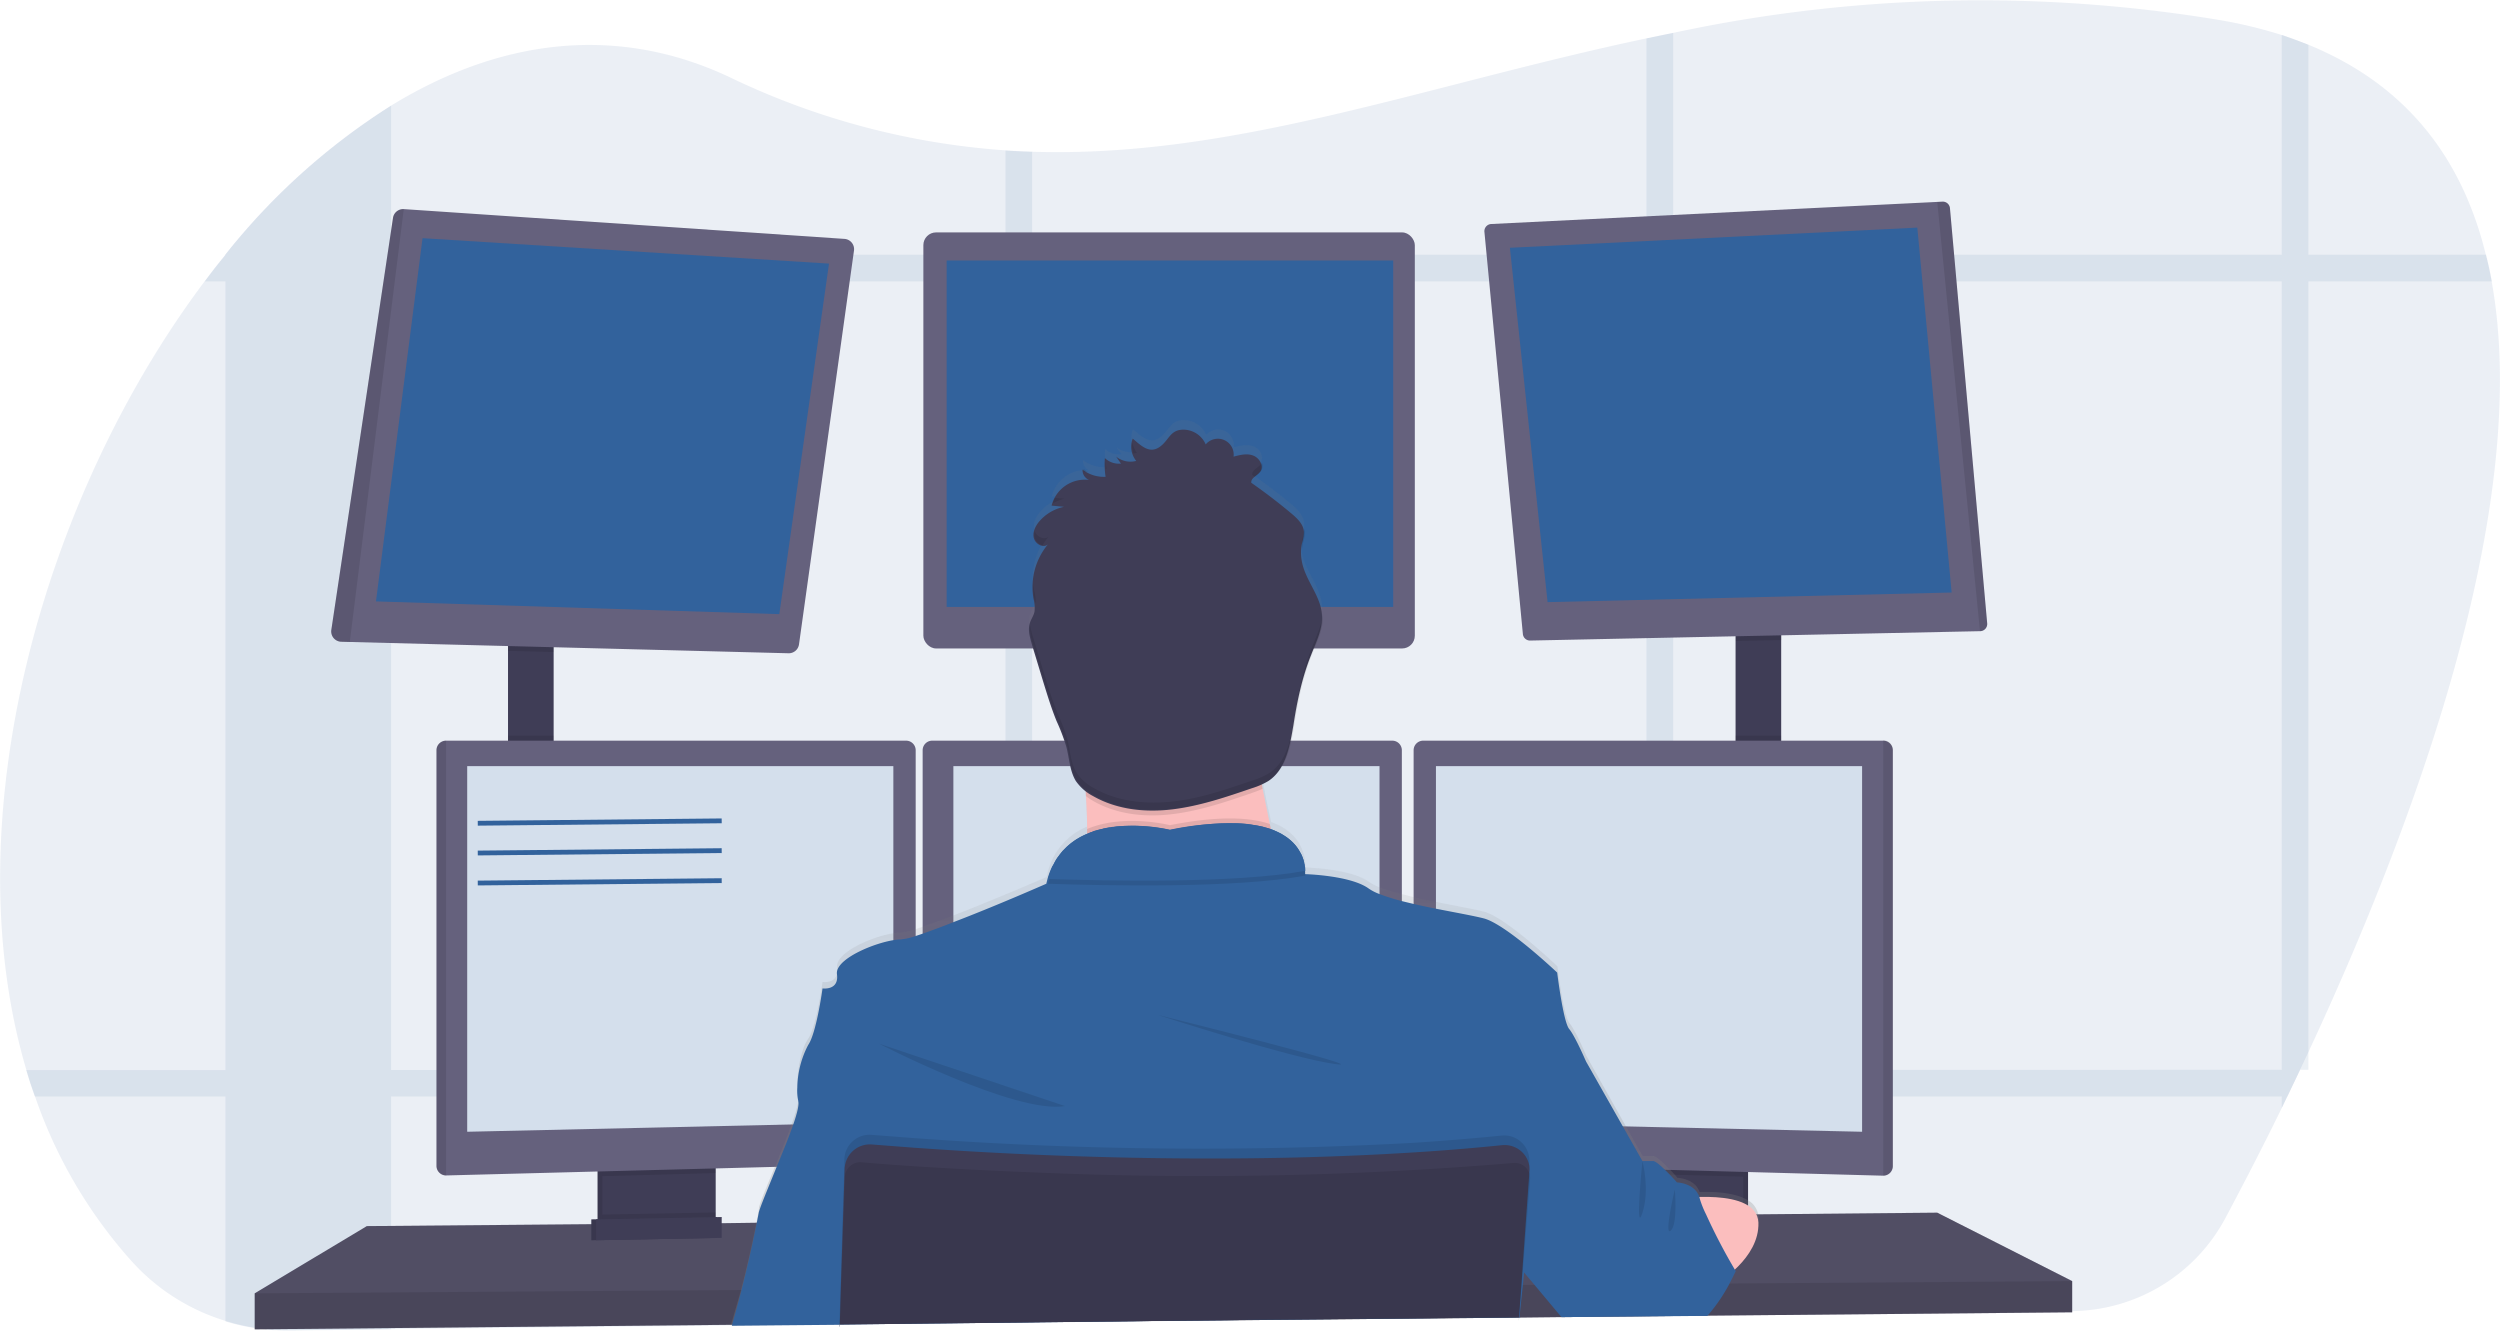
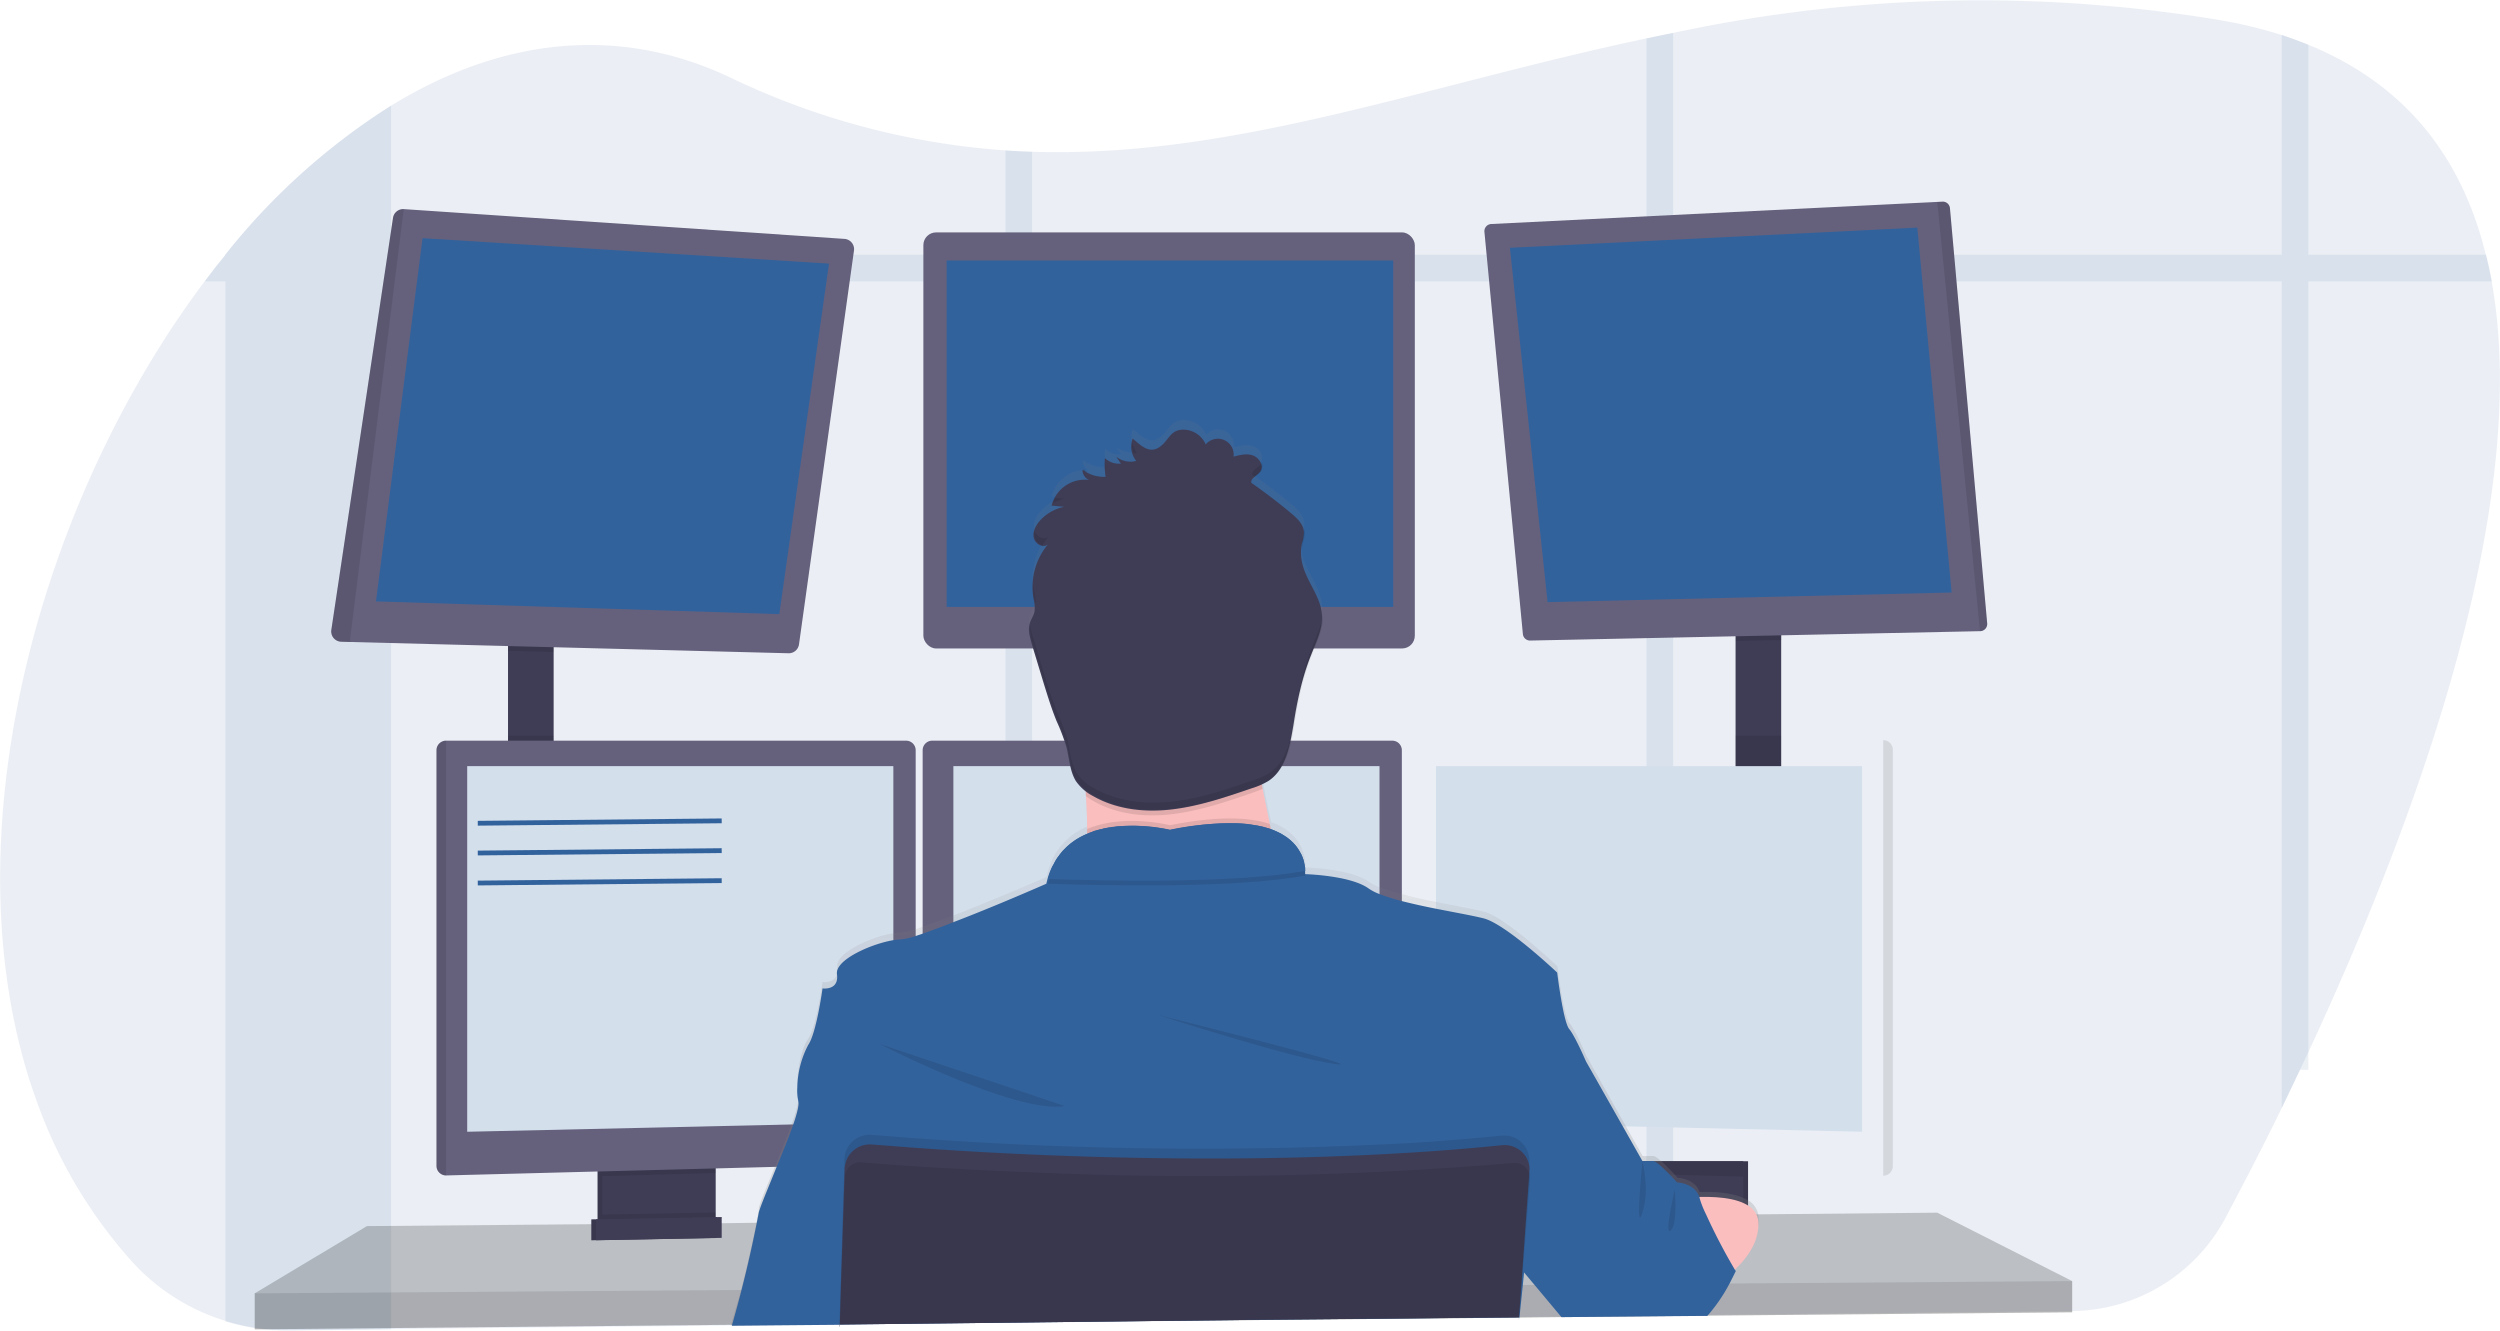
<svg xmlns="http://www.w3.org/2000/svg" data-name="Layer 1" viewBox="0 0 1041.3 554.2">
  <defs />
  <defs>
    <linearGradient id="a" x1="597.8" y1="725.4" x2="597.8" y2="347.7" gradientUnits="userSpaceOnUse">
      <stop offset="0" stop-color="gray" stop-opacity=".3" />
      <stop offset=".5" stop-color="gray" stop-opacity=".1" />
      <stop offset="1" stop-color="gray" stop-opacity=".1" />
    </linearGradient>
  </defs>
  <path d="M961.5 438.2l-3.5 7.4-5.3 11.1-2.3 4.8c-8.6 17.6-16.7 33.1-23.5 45.9a73.2 73.2 0 01-63.8 38.7l-151.7 1.6h-1.6l-13 .2-11 .1-34.2.4h-1.4l-17.3.2h-.5l-107 1.1-95.6 1-11 .1-69 .8h-.1l-44.8.5h-.5L163 553.6l-42.3.5a88 88 0 01-26.7-3.9 86.4 86.4 0 01-39-24.7 200 200 0 01-40.4-68.8q-2-5.5-3.6-11C-19.9 341.4 17.7 207 85.3 117.1q4.2-5.7 8.6-11v-.1a277 277 0 0169-62c44-27 92.7-34.5 140.7-12a314.7 314.7 0 00126.3 31.2C514 65.9 593 35.6 685.7 16l11.2-2.3a609.4 609.4 0 01226.7-5.5 189 189 0 0126.8 6.4q5.7 1.9 11 4c41.7 17 64.4 48.2 74 87.5q1.4 5.4 2.4 11c17.2 94.4-33 228.2-76.3 321.1z" fill="#32629c" opacity=".1" />
  <g opacity=".1" fill="#32629c">
    <path d="M162.9 44v509.7l-42.3.5a88 88 0 01-26.7-3.8V106a275.9 275.9 0 0169-62z" />
    <path d="M1037.9 117.2H85.3q4.2-5.7 8.6-11v-.1h941.6q1.4 5.4 2.4 11z" />
    <path d="M961.5 18.6v427H958l-5.3 11.1-2.3 4.8v-447q5.7 2 11 4.1zM696.9 13.7v534.2l-11.1.1V16l11-2.3zM429.9 63.2v487.6l-11.1.1V62.7c3.7.3 7.4.4 11 .5z" />
-     <path d="M958 445.6l-5.3 11.1H14.5q-2-5.5-3.6-11z" />
  </g>
  <path fill="#3f3d56" d="M211.6 265.8h19v57.7h-19zM722.9 262.8h19v61h-19z" />
-   <path fill="#65617d" d="M863.1 533.6v13l-152 1.4h-1.5l-57.8.6h-1.4l-17.5.2h-.5l-107 1-175.6 1.6h-.2l-44.6.4h-.5l-198.4 1.9v-15l46.7-28 93.5-.8h4.7l45-.4h4.6l14.4-.2h.4l35.5-.3h.3l277.4-2.4h12.7l37.6-.4h4.9l11.7-.1h5.3l9.8-.1 15.5-.2h6.1l74.7-.7 56.2 28.5z" />
  <path opacity=".2" d="M863.1 533.6v13l-152 1.4h-1.5l-57.8.6h-1.4l-17.5.2h-.5l-107 1-175.6 1.6h-.2l-44.6.4h-.5l-198.4 1.9v-15l46.7-28 93.5-.8h4.7l45-.4h4.6l14.4-.2h.4l35.5-.3h.3l277.4-2.4h12.7l37.6-.4h4.9l11.7-.1h5.3l9.8-.1 15.5-.2h6.1l74.7-.7 56.2 28.5z" />
  <path d="M296.1 483.7v24.5a6.1 6.1 0 01-3.5 5.5 6 6 0 01-2.5.6l-34.9.7a6 6 0 01-2.7-.5 6.1 6.1 0 01-3.6-5.6v-25.2z" fill="#3f3d56" />
  <path d="M296.1 483.7v24.5a6.1 6.1 0 01-3.5 5.5 6 6 0 01-2.5.6l-34.9.7a6 6 0 01-2.7-.5 6.1 6.1 0 01-3.6-5.6v-25.2z" opacity=".1" />
  <path d="M298.1 483.7v24.5a6.1 6.1 0 01-3.5 5.5 6 6 0 01-2.5.6l-34.9.7a6 6 0 01-2.7-.5 6.1 6.1 0 01-3.6-5.6v-25.2zM680.9 483.7h47.2v31.5h-47.2z" fill="#3f3d56" />
  <path opacity=".1" d="M680.9 483.7h47.2v31.5h-47.2z" />
  <path fill="#3f3d56" d="M678.9 483.7h47.2v31.5h-47.2z" />
  <path opacity=".1" d="M230.6 265.8v5.8l-19-.5v-5.3h19z" />
  <path d="M355.7 104.4l-22.9 164a4.3 4.3 0 01-4.3 3.7l-182.8-4.7-3.5-.1a4.3 4.3 0 01-4.2-4.9l25.7-171.7a4.3 4.3 0 014.5-3.6l183.5 12.4a4.3 4.3 0 014 4.9z" fill="#65617d" />
  <path fill="#32629c" d="M176 99.2l-19.4 151.3 168 5.3 20.7-146-169.4-10.6z" />
  <rect x="384.6" y="96.8" width="204.7" height="173.3" rx="5.3" ry="5.3" fill="#65617d" />
  <path fill="#32629c" d="M394.3 108.5h186v144.3h-186z" />
  <path opacity=".1" d="M742 262.8v3.8l-19 .4v-4.2h19z" />
  <path d="M827.7 259.6a3 3 0 01-3 3.3l-187.2 3.9a3 3 0 01-3.2-2.8l-16-167.3a3 3 0 012.9-3.4l185.7-9.2 2-.1a3 3 0 013.3 2.8z" fill="#65617d" />
  <path fill="#32629c" d="M629 103.2l169.6-8.4 14.3 152-168.3 4-15.7-147.6z" />
  <path d="M827.7 259.6a3 3 0 01-3 3.3L806.9 84.1l2-.1a3 3 0 013.3 2.8zM168.2 87l-22.5 180.4-3.5-.1a4.3 4.3 0 01-4.2-4.9l25.7-171.7a4.3 4.3 0 014.5-3.6zM211.6 306.4h19v17.1h-19zM298.1 483.6v5l-47.2 1.3v-6.3h47.2z" opacity=".1" />
  <path d="M381.4 312.4v168.2a4 4 0 01-3.9 4l-191.7 5a4 4 0 01-4-4V312.5a4 4 0 014-4h191.6a4 4 0 014 4z" fill="#65617d" />
  <path d="M185.8 308.4v181.2a4 4 0 01-4-4V312.5a4 4 0 014-4z" opacity=".1" />
  <path fill="#d4dfec" d="M194.6 319.1h177.5v148.3l-177.5 4V319.1z" />
  <path opacity=".1" d="M722.9 306.4h19v17.4h-19zM726.1 483.6v6.5l-47.2-1.3v-5.2h47.2z" />
-   <path d="M788.4 312.4v173.3a4 4 0 01-4 4l-191.7-5.2a4 4 0 01-3.9-4V312.5a4 4 0 014-4h191.6a4 4 0 014 4z" fill="#65617d" />
  <path d="M788.4 312.4v173.3a4 4 0 01-4 4V308.3a4 4 0 014 4z" opacity=".1" />
  <path fill="#d4dfec" d="M775.6 319.1H598.1v148.3l177.5 4V319.1z" />
  <path d="M583.9 312.4v168.2a4 4 0 01-3.9 4l-191.7 5a4 4 0 01-4-4V312.5a4 4 0 014-4h191.6a4 4 0 014 4z" fill="#65617d" />
  <path fill="#d4dfec" d="M397.1 319.1h177.5v148.3l-177.5 4V319.1z" />
  <path opacity=".1" d="M863.1 533.6v13l-152 1.4h-1.5l-57.8.6h-1.4l-17.5.2h-.5l-107 1-175.6 1.6h-.2l-44.6.4h-.5l-198.4 1.9v-15l202.5-1.4h.5l41-.3h.2l283-1.8H640.6l74.5-.6h5.4l142.7-1z" />
  <circle cx="487.3" cy="272.2" r="51.3" fill="#fbbebe" />
  <path d="M383.7 725l.1-.3 4.2-14.5.4-1.7c1.5-5.5 4.4-18.3 6-26.3.5-2.8 1-5 1-6 .2-1.8 3.3-9 6.7-17.3 2.4-5.9 5-12.2 6.9-17.6a61.4 61.4 0 002.9-9.9 5.1 5.1 0 000-2.1 14.7 14.7 0 01-.5-3.5c-.2-6.2 1.6-16 4.5-20.1 3.5-5 6-23.7 6-23.7s5.2.8 6-3.5a6.2 6.2 0 00.1-1.4 7.4 7.4 0 000-1.1c-1-6.2 14.6-12.9 23.4-14.3a19.7 19.7 0 013-.3 27.2 27.2 0 006.3-1.4l3-1 12.7-4.7c17.6-6.8 38.8-16 38.8-16l.5-2a27.7 27.7 0 0116.4-19v-2l-.3-10.5-.1-2.1v-.6-.5l-.1-2.1-.2-.2a16.4 16.4 0 01-3.9-4.2 15.3 15.3 0 01-1.4-3c-1.3-3.4-1.6-7.1-2.4-10.7l-.2-.8a84 84 0 00-4-10.5c-2.2-5.5-3.9-11-5.6-16.7l-3-10.3-1.7-5.2-.8-3a13.3 13.3 0 01-.3-1.4 10 10 0 01.3-4.6 32 32 0 011.3-3 7.9 7.9 0 00.5-1.4 3 3 0 000-.3 5.7 5.7 0 00.2-1.1 18.5 18.5 0 00-.5-3.9 2.6 2.6 0 000-.3 25.5 25.5 0 01-.4-3 28.4 28.4 0 013.4-15.6l.2-.3a25.2 25.2 0 011.9-2.8l1-1.2c-1.4 1.3-3.7.7-5-.7a3.6 3.6 0 01-.6-.8 3.8 3.8 0 01-.2-.4l-.1-.4c-.7-2.5.5-5 2-7a18.5 18.5 0 015.8-4.8 3.8 3.8 0 01.4-.2 17.1 17.1 0 012.7-1 15 15 0 011.6-.5l-3.7-.3-1.5-.2a14.5 14.5 0 0113-10.9h1a11.7 11.7 0 011.6.2 4.4 4.4 0 01-2.6-4.4 14.4 14.4 0 009.2 3h.3a30 30 0 01-.3-3.2 33.2 33.2 0 010-4.4 8.4 8.4 0 006.8 2.2l-2.1-2.9a9.5 9.5 0 006.6 2h.4a7 7 0 001.2-.2h.1a10 10 0 01-.5-.8 9.7 9.7 0 01-1-2.2 6.6 6.6 0 01-.3-.8 8.8 8.8 0 01.4-5.5c3.3 2.7 6.8 6.4 11 3.6s4.4-7.9 11-7.4a10.2 10.2 0 018.5 6.1 6.8 6.8 0 017.6-1.7 6.8 6.8 0 013.9 6.9c2.8-.7 5.7-1.4 8.4-.3s4.3 4.4 2.8 6.6a1.4 1.4 0 01-.1.2c-1.3 1.6-4 2.5-3.7 4.5l.4.3 1.3 1q7.7 5.4 15 11.5c2.4 2 5 4.6 5.2 7.8a8.6 8.6 0 01-.2 2.4l-.6 2.4a19.5 19.5 0 00-.3 6l.2 1.8c1.6 7.7 7.8 14 8.4 22v.5a17.8 17.8 0 01-.1 2.6c-.5 4.8-2.7 9.4-4.5 14l-.3.8c-3.5 9-5.5 18.6-7 28.2a100.3 100.3 0 01-2 10 26.7 26.7 0 01-5.1 10.5 16.2 16.2 0 01-3.4 3 18.7 18.7 0 01-2.6 1.4l.3 1.9.2 1c.8 4.8 1.8 9.4 2.8 13.8l.5 2.2c12.6 4.5 14 13.9 14.2 17.4a9.6 9.6 0 010 1.5s19 .5 26.5 6a20.3 20.3 0 004.5 2.3 83 83 0 009.2 2.8 204 204 0 0014.3 3.3c8.2 1.6 15.9 3 19.8 4 9.3 2.3 30.7 22.8 30.7 22.8s2.5 20.6 5 23.6 7 13.6 7 13.6l16.5 29.4 7 12.4h4.5c.6 0 1.8.9 3.2 2.1 1.2 1 2.5 2.4 3.7 3.6l1.9 2 1.2 1.4s7.3.2 9.2 5.9c6-.2 13.2.2 18.3 2.5a14.1 14.1 0 012 1 8.7 8.7 0 014.1 5.7 8.3 8.3 0 01.2 1.5v1.7c-.3 7.6-5.3 13.9-9.8 18l.3.7-.4 1-.3.6c-.6 1.3-1.5 3.2-2.8 5.4a63.3 63.3 0 01-9.5 13.1l-.3.3-57.8.6-.1-.2-11.2-13.4-5.6-6.6-.2-.2-.1 1.5-.6 5.3-1.3 12.8V721.7l-.2 1.4.1-1.4h-.3l-107 1-175.6 1.9v.8h-.1v-.8l-44.8.5z" transform="translate(-79.3 -173)" fill="url(#a)" />
  <path d="M538.6 377.2s-99.5 12-90 0c3.4-4.4 4.4-17.2 4.2-31.9 0-4.4-.2-9-.5-13.6-1-22-3.7-43.5-3.7-43.5s87-41 77-8.5c-4 13-2.7 31.5.3 48.8l3 14.7a344.7 344.7 0 009.7 34z" fill="#fbbebe" />
  <path d="M538.6 377.2s-99.5 12-90 0c3.4-4.4 4.4-17.2 4.2-31.9 15.2-6.5 34.5-1.6 34.5-1.6 20.3-4 33.3-3.3 41.6-.5a344.7 344.7 0 009.7 34z" opacity=".1" />
  <path d="M349.7 552.5v-.8l175.7-2 107-1h.3l-.2 1.6.2-1.5h.2v-.2l1.4-13.4.5-5.1.1-1.6.2-1.3 6.2-20.7 6.1-20.5 5.2-17.4 8-26.5s-4.5-10.5-7-13.5-5-23.5-5-23.5-21.4-20.3-30.7-22.6c-3.9-1-11.6-2.4-19.8-4a281.1 281.1 0 01-14.3-3.2 88 88 0 01-9.2-2.9 20.7 20.7 0 01-4.5-2.3c-7.4-5.4-25.8-6-26.5-6v-.1a10.3 10.3 0 000-1.3v-1.4c0-.2 0-.3-.2-.5 0-.4 0-.7-.2-1.1a5 5 0 000-.6 17.2 17.2 0 00-1.3-3.5l-.3-.4a18.3 18.3 0 00-1.7-2.7l-.4-.5a19.6 19.6 0 00-2.7-2.6l-.9-.7a4.7 4.7 0 00-.5-.3l-.9-.6-.8-.5a30 30 0 00-2.3-1.1l-.8-.4-1.1-.4-.8-.3-1.8-.5-1-.3-1-.2-1-.2-3.1-.5-1.2-.2-1.1-.1-1.2-.1-1.8-.1h-2a124.7 124.7 0 00-26.2 2.7A72.3 72.3 0 00469 344h-.8l-1 .1h-.7l-1.3.1-1.3.2c-.5 0-.8 0-1.3.2h-.6l-2 .4q-.4 0-.7.2a34.3 34.3 0 00-3.9 1l-.6.3-.7.2-.6.3-.7.3a22.6 22.6 0 00-1.8.8l-.6.3a27.8 27.8 0 00-6.2 4.4l-.5.5-.5.5-.5.5a23.8 23.8 0 00-1.8 2.3l-.5.6a26.7 26.7 0 00-1.7 3l-.4.6a32.7 32.7 0 00-2 5.3l-.5 2s-21.1 9.3-38.7 16a313 313 0 01-12.8 4.8l-3 1a26.7 26.7 0 01-6.2 1.4 19.7 19.7 0 00-3 .3c-8 1.3-21.9 7-23.4 12.7a3.7 3.7 0 00-.1 1.4c1 7-6 6-6 6s-2.5 18.6-6 23.6a39.4 39.4 0 00-4.5 17.7 19.6 19.6 0 00.4 5.6v.2c.4 1.3-.5 5-2.1 9.6-1.8 5.2-4.4 11.6-6.9 17.6-3.7 9.2-7.2 17.4-7.5 19.3a526.4 526.4 0 01-11.1 46.6v.3l44.8-.4v.8h.1z" fill="#32629c" />
  <path d="M366.1 434.7s57 29.5 77.5 26zM482.1 422.7s55.5 18 74 20.5-74-20.5-74-20.5zM543.7 364.7c-29 5.4-83.6 4.2-107.2 3.4 8.6-31 50.8-20.4 50.8-20.4 52.2-10.5 56.2 11.2 56.4 17z" opacity=".1" />
  <path d="M543.7 362.7c-29 5.4-83.6 4.2-107.2 3.4 8.6-31 50.8-20.4 50.8-20.4 52.2-10.5 56.2 11.2 56.4 17z" fill="#32629c" />
  <path d="M697.6 499.4s34.2-5.2 34.8 9.8-17.4 25.4-17.4 25.4z" fill="#fbbebe" />
  <path d="M526 328.5a47 47 0 01-4.6 1.8c-10.7 3.7-21.6 7.4-33 8.8s-23.2.2-33.1-5.5a28.8 28.8 0 01-3-2c-1.1-22-3.8-43.4-3.8-43.4s87-41 77-8.5c-4 13-2.6 31.5.4 48.8z" opacity=".1" />
  <path d="M473.2 192a9.5 9.5 0 01-8.3-1.8l2 2.9a8.5 8.5 0 01-6.7-2.3 34 34 0 00.3 7.8 14.5 14.5 0 01-9.6-3 4.4 4.4 0 002.7 4.3 14.3 14.3 0 00-15.6 10.7l5.2.5a18.5 18.5 0 00-10.5 6.3c-1.6 2-2.8 4.6-2 7s4 4 5.8 2.3a28 28 0 00-6 22.8 14.5 14.5 0 01.4 5.2c-.3 1.7-1.4 3.1-1.9 4.7-1 3 0 6.1.8 9l4.7 15.5c1.7 5.5 3.4 11.1 5.6 16.5a82 82 0 014 10.5c1.3 4.8 1.4 10.1 4 14.4a20 20 0 007.2 6.3c10 5.7 21.9 6.9 33.2 5.5s22.2-5.1 33-8.8a31 31 0 006.8-3c7.4-4.9 9-14.9 10.5-23.7 1.5-9.8 3.6-19.6 7.3-28.8 2.1-5.5 5-11 4.5-17-.6-7.7-6.8-14-8.3-21.7a19 19 0 010-7.8 17.7 17.7 0 00.8-4.7c-.1-3.2-2.8-5.7-5.3-7.8q-8-6.7-16.6-12.7c-.3-2 2.4-2.9 3.6-4.5 1.8-2.2 0-5.7-2.7-6.8s-5.6-.3-8.3.4a6.6 6.6 0 00-11.6-5.1 10.2 10.2 0 00-8.4-6.1c-6.6-.5-6.7 4.5-11 7.3s-7.7-.9-11-3.6a9.3 9.3 0 001.4 9.2z" fill="#3f3d56" />
  <path d="M723 529.4s-1 2.1-2.6 5.2a69 69 0 01-9 13.2l-.3.3h-1.6l-57.7.5h-1.4l-.2-.2L639 535l-4.2-5-.2-.2-.3-.4-.2-.3-.3-.3-8.2-9.7 3-12.5 5.1-21 .1-.6 1-4 .7-3 2.4-9.8 8.2-33.6 14.5 7.5 15.3 27 8.2 14.5h4.5c.8 0 2.8 1.6 4.7 3.5a75.4 75.4 0 015.2 5.4s7.3.2 9.3 6a7 7 0 01.2.8 40.3 40.3 0 002.6 6.5 241.4 241.4 0 0011.8 22.7l.1.2z" fill="#32629c" />
  <path d="M637 484.3v1.4l-.2 2.4-1.4 18.5-1.6 22.3-.4 6.3-1 13.4v.2l-107 1-175.6 1.9v.8h-.2v-1.1l.5-14.3.8-28.1.8-23.8v-2.4a10.5 10.5 0 0111.5-10.1l18.2 1.4 3 .2a1619.4 1619.4 0 00204.5 1.7c12.2-.8 24.4-1.8 36.5-3a10.5 10.5 0 0111.6 11.2z" opacity=".1" />
  <path d="M349.7 552.5v-.8l175.7-2 107-1h.3l1-13.5.4-6 1.6-22.6 1.3-18v-.4a10.6 10.6 0 000-2.4.3.3 0 000-.1 10.4 10.4 0 00-2-4.7 10.5 10.5 0 00-9.5-4 937.4 937.4 0 01-41.6 3.3c-79 4.7-157.2 1-199.5-2l-3-.2-18.2-1.4a10.5 10.5 0 00-11.2 8.5 11 11 0 00-.2 1.7l-.7 22.1-.9 28-.4 14.5v1.1z" fill="#3f3d56" />
  <path d="M637.3 491.3l-1.2 15.3-1.8 22.8-.5 5.8-1 12.8v.8l-.2 1.5.1-1.5h-.3l-107 1-175.6 1.9v-.3l.5-14.4 1-28 .6-18.7a6.4 6.4 0 013-5.2 6.3 6.3 0 013.8-1 995.6 995.6 0 0025.7 1.9c13 .8 29.3 1.7 48 2.4a1562.7 1562.7 0 00198-4 6.3 6.3 0 013.5.7 5.2 5.2 0 01.8.5 6.1 6.1 0 012 2.5 3.6 3.6 0 01.3.6 6.3 6.3 0 01.3 2.6zM298.1 505v3.2a6.1 6.1 0 01-3.5 5.5l-40.1.8a6.1 6.1 0 01-3.6-5.6v-3z" opacity=".1" />
  <path fill="#3f3d56" d="M298.6 515.6l-52.3 1v-8.7l52.3-1v8.7z" />
  <path opacity=".1" d="M298.6 515.6l-52.3 1v-8.7l52.3-1v8.7z" />
  <path fill="#3f3d56" d="M300.6 515.6l-52.3 1v-8.7l52.3-1v8.7z" />
  <g opacity=".1">
    <path d="M473.6 188.7a9.8 9.8 0 01-1.9-4.4 9.5 9.5 0 00.4 4.6 9 9 0 001.5-.3zM460.9 195.3a35.1 35.1 0 01-.4-3.7v3.7zM542.4 228.7a18.3 18.3 0 01.4-2.7 18 18 0 00.8-4.7 6.2 6.2 0 00-.2-1l-.6 2.7a19.1 19.1 0 00-.4 5.7zM521.6 197.8l1 .8a19.7 19.7 0 002.6-2.3 3.7 3.7 0 00.4-3.6 3 3 0 01-.4.6c-1.2 1.6-3.9 2.5-3.6 4.5zM439.4 207.4a12.3 12.3 0 00-.9 2.3 18.2 18.2 0 015-2zM453.2 196.5a14.8 14.8 0 01-1.9-1.2 4.3 4.3 0 00.1 1.2 11.9 11.9 0 011.8 0zM551 255.4c-.4 4.9-2.7 9.5-4.5 14.1-3.7 9.3-5.8 19-7.3 28.8-1.4 8.8-3 18.8-10.5 23.7a30 30 0 01-6.8 3c-10.8 3.7-21.7 7.5-33 8.8s-23.3.2-33.2-5.5a20 20 0 01-7.2-6.3c-2.6-4.2-2.7-9.5-4-14.4a82.2 82.2 0 00-4-10.5c-2.2-5.4-3.9-11-5.6-16.5l-4.7-15.5a28.8 28.8 0 01-1.1-4.7 18 18 0 001.1 7.7l4.7 15.5c1.7 5.5 3.4 11.1 5.6 16.5a82.2 82.2 0 014 10.5c1.3 4.9 1.3 10.2 4 14.4a20 20 0 007.2 6.3c9.9 5.7 21.8 6.9 33.2 5.5s22.1-5 33-8.8a30 30 0 006.8-3c7.4-4.9 9.1-14.9 10.5-23.7 1.5-9.8 3.6-19.5 7.3-28.8 2.2-5.4 5-11 4.5-16.9v-.2zM431.3 251.5a14 14 0 00-.5-5.3 26.6 26.6 0 01-.4-3.3 27.4 27.4 0 00.4 6.3l.5 2.3zM434.3 227a27.7 27.7 0 012.6-3.6c-1.8 1.8-5.2.2-5.9-2.2a5.8 5.8 0 000 3 4.4 4.4 0 003.3 2.9z" />
  </g>
  <path d="M684.1 483.7s3.2 11.5 0 21.5 0-21.5 0-21.5zM697.6 495.4s1.3 14.6-1.7 17.2 1.7-17.2 1.7-17.2z" opacity=".1" />
  <path fill="none" stroke="#32629c" stroke-miterlimit="10" stroke-width="2" d="M199 342.9l101.6-1M199 355.3l101.6-1M199 367.8l101.6-1" />
</svg>